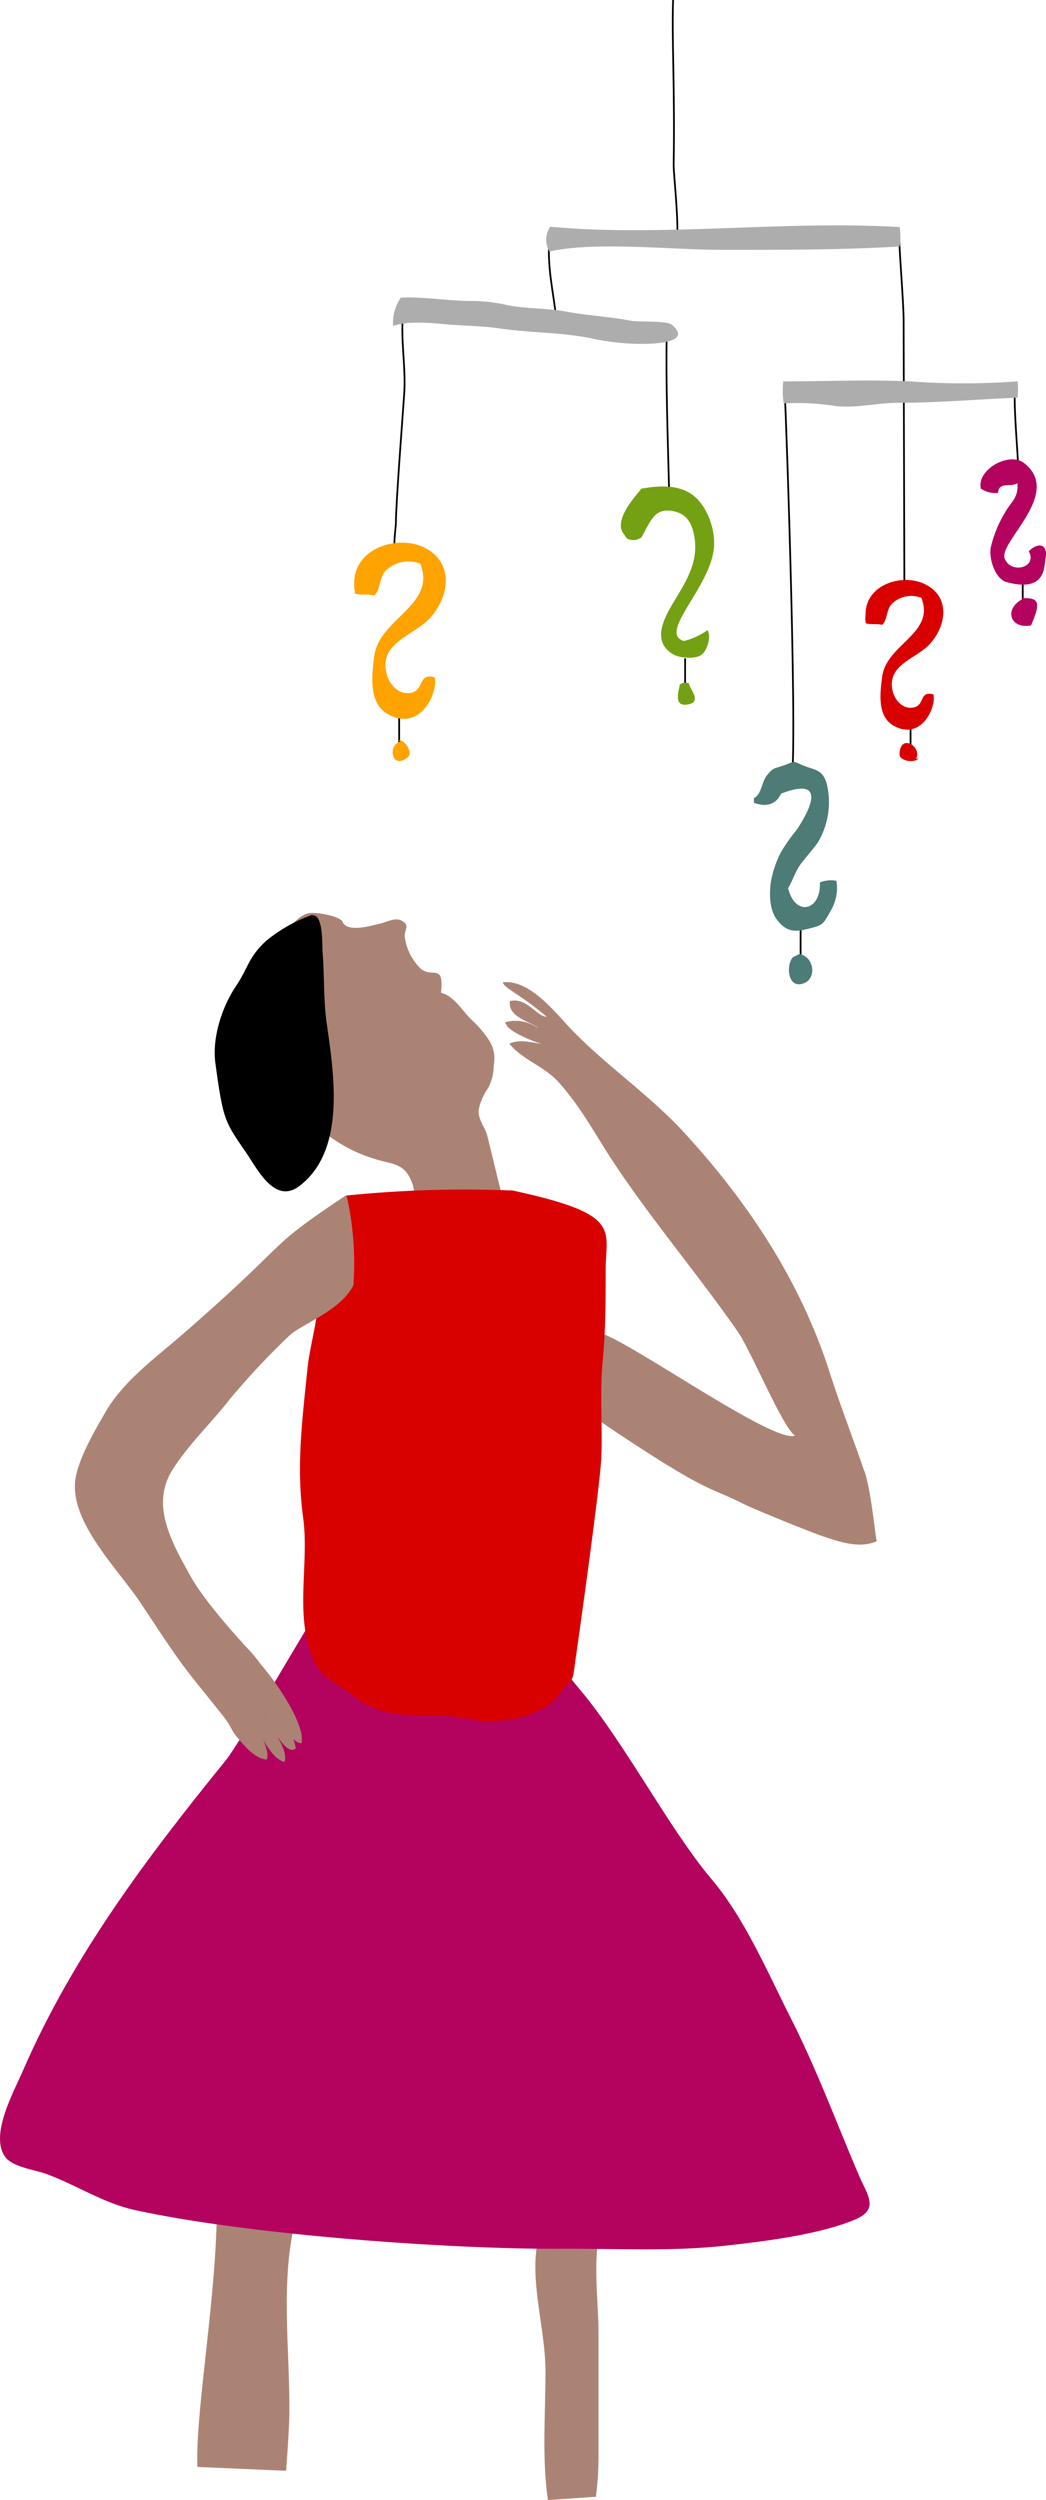
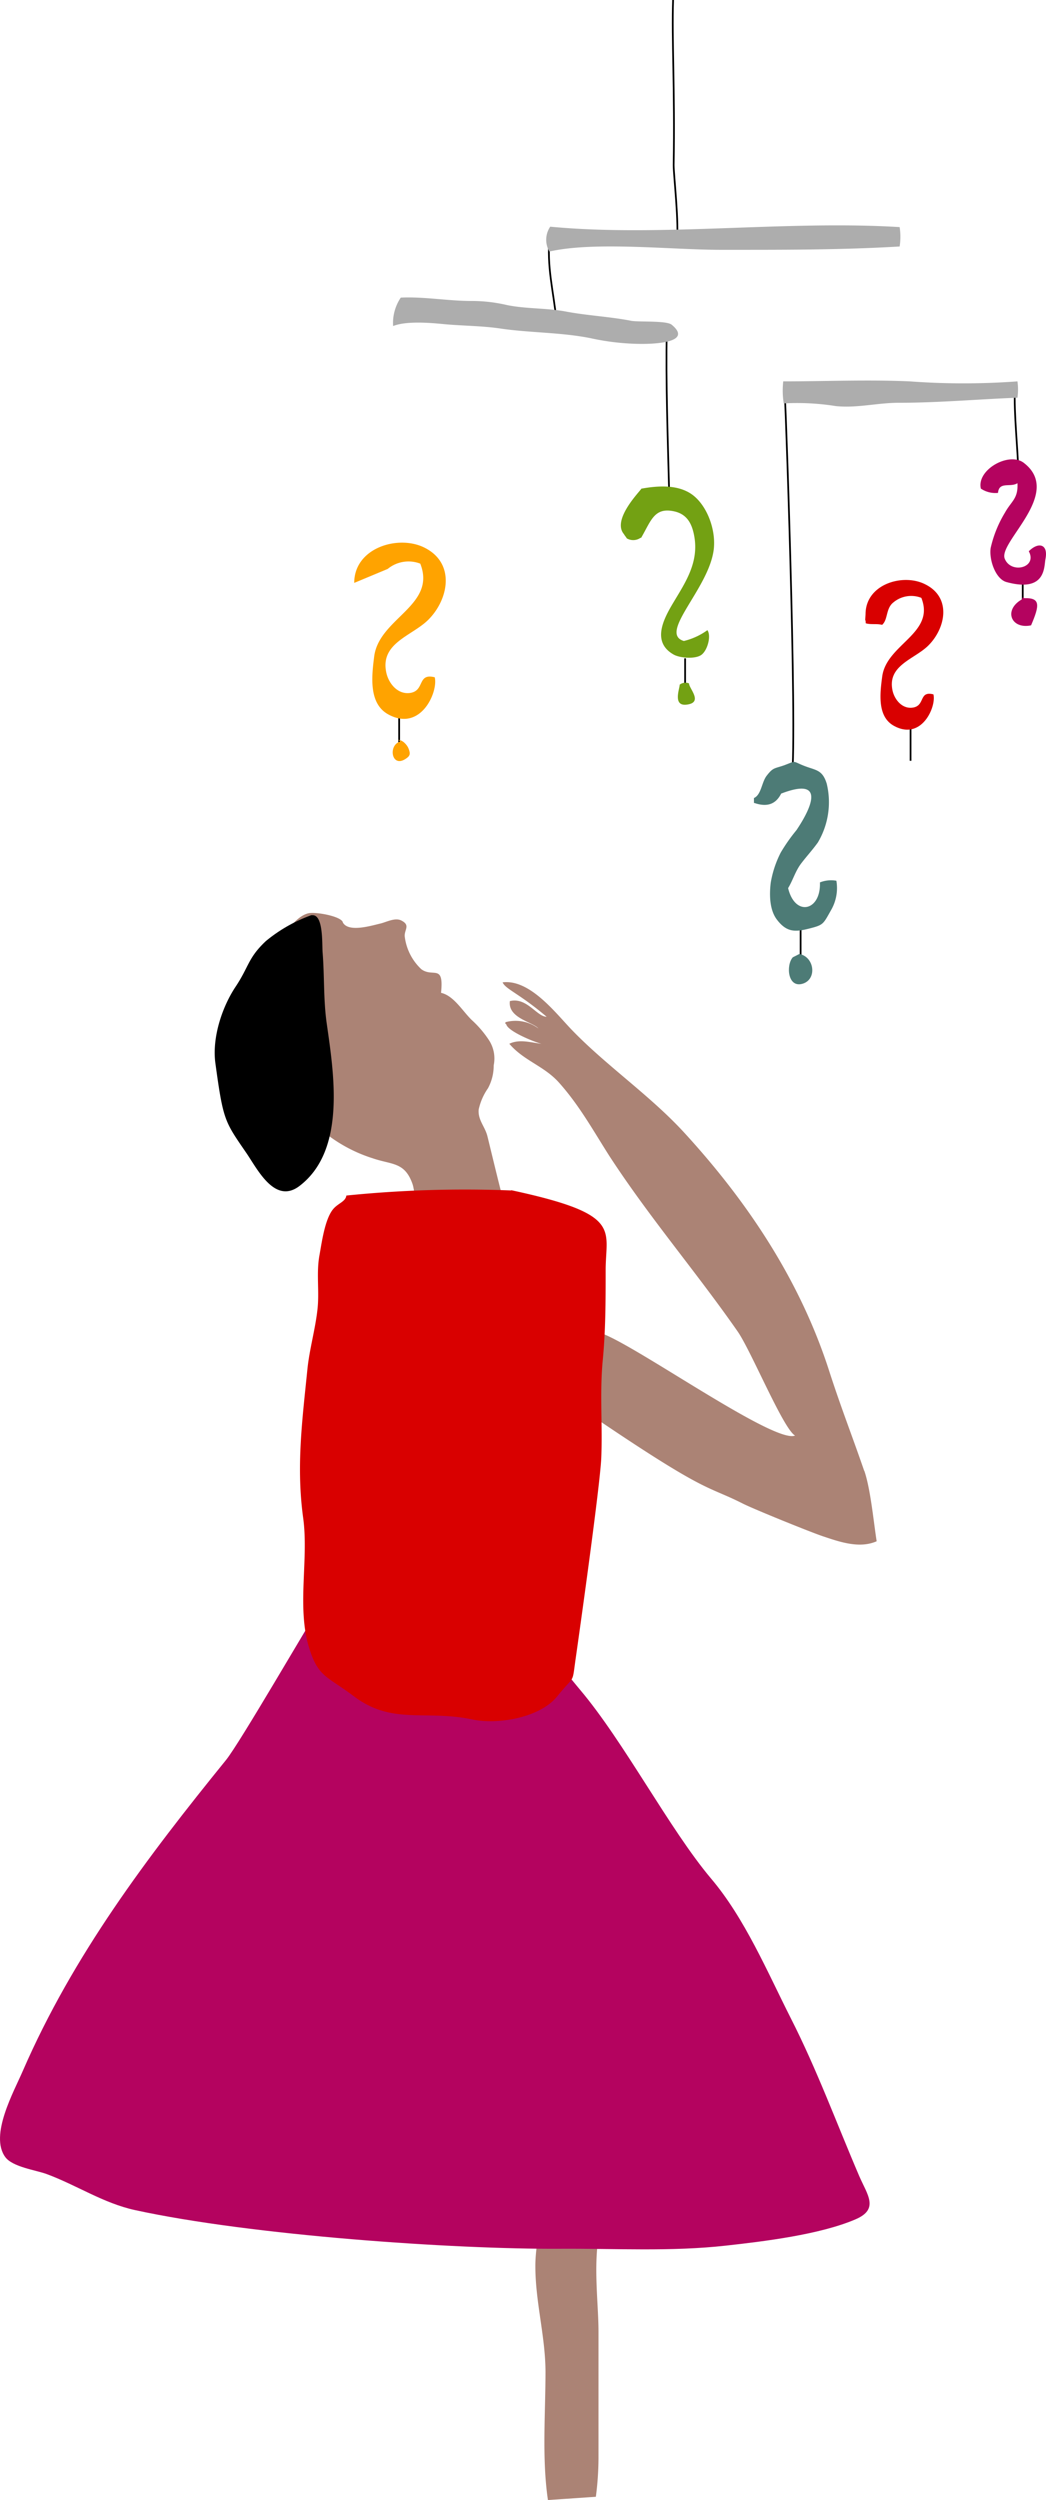
<svg xmlns="http://www.w3.org/2000/svg" viewBox="0 0 150.6 359.76">
  <title>faq</title>
  <g id="Ebene_2" data-name="Ebene 2">
    <g id="Ebene_1-2" data-name="Ebene 1">
      <line x1="147.25" y1="82.15" x2="147.25" y2="88.1" fill="none" stroke="#000" stroke-width="0.25" />
      <line x1="57.47" y1="102.45" x2="57.47" y2="108.4" fill="none" stroke="#000" stroke-width="0.25" />
      <line x1="98.64" y1="94.73" x2="98.64" y2="100.68" fill="none" stroke="#000" stroke-width="0.25" />
      <line x1="131.1" y1="103.53" x2="131.1" y2="109.48" fill="none" stroke="#000" stroke-width="0.25" />
      <line x1="115.27" y1="132.68" x2="115.27" y2="138.63" fill="none" stroke="#000" stroke-width="0.25" />
      <path d="M96.91,0c-.2,5.57.27,12.86.08,23.76,0,1.52.81,8.4.45,11.23" fill="none" stroke="#000" stroke-width="0.25" />
-       <path d="M58,45.48c-.3,3.76.46,7.52.19,11.29C58,59.6,57,72.45,57,75.28c0,.78-.72,4.75.48,5" fill="none" stroke="#000" stroke-width="0.25" />
      <path d="M146.13,56.12c-.2,2.84.48,9.51.44,11.11" fill="none" stroke="#000" stroke-width="0.25" />
      <path d="M113,57c.2,2.84,2,55.38.82,55.61" fill="none" stroke="#000" stroke-width="0.25" />
      <path d="M79.13,33.89c-.42,4.64.53,7.76,1,12.34" fill="none" stroke="#000" stroke-width="0.25" />
      <path d="M96,47.75c-.16,6.86.16,15.85.33,22.63" fill="none" stroke="#000" stroke-width="0.25" />
-       <path d="M129.42,32.89c0,2.81.68,10.43.68,13.26,0,3.39.11,35.66.11,38.76" fill="none" stroke="#000" stroke-width="0.25" />
      <path d="M79.22,32.62c15.86,1.51,33.88-.94,50.31.06a9.32,9.32,0,0,1,0,2.79c-8.53.51-17.21.48-25.8.48-7,0-18.15-1.24-24.63.25a3.36,3.36,0,0,1,.12-3.58" fill="#adadad" />
      <path d="M112.77,54.88c6,0,12.17-.27,18.22,0a105.52,105.52,0,0,0,15.5,0,8.41,8.41,0,0,1,0,2.35c-5.71.22-11.29.73-17.07.73-3.08,0-6,.79-9.06.48a35.46,35.46,0,0,0-7.52-.39,11.68,11.68,0,0,1-.07-3.18" fill="#adadad" />
      <path d="M57.65,42.83c3.44-.17,6.9.5,10.37.48A22.31,22.31,0,0,1,73,43.9c2.81.57,5.67.4,8.52.94,3.09.58,6.25.72,9.34,1.32,1.07.21,5.09-.06,5.85.57,3.28,2.71-3.21,2.76-4.29,2.76A34.93,34.93,0,0,1,85,48.66c-4.26-.85-8.78-.76-13-1.39-2.64-.39-5.51-.38-8.13-.63-2-.2-5.42-.47-7.27.28a6.54,6.54,0,0,1,1.1-4.09" fill="#adadad" />
-       <path d="M51,83.88c0-5,6.21-6.93,10-5.13,4.67,2.24,3.59,7.57.62,10.48-2.35,2.3-6.92,3.31-6,7.56.32,1.51,1.6,3.17,3.4,2.93,2.2-.3,1-2.9,3.57-2.26.53,2.07-2,7.94-6.71,5.33-2.82-1.57-2.37-5.47-2-8.37.75-5.5,9-7.28,6.63-13.31a4.71,4.71,0,0,0-4.69.76c-1.35,1-.9,2.93-1.94,3.82-.9-.24-1.89,0-2.78-.27,0-.2,0-.4-.08-.59" fill="#ffa300" />
+       <path d="M51,83.88c0-5,6.21-6.93,10-5.13,4.67,2.24,3.59,7.57.62,10.48-2.35,2.3-6.92,3.31-6,7.56.32,1.51,1.6,3.17,3.4,2.93,2.2-.3,1-2.9,3.57-2.26.53,2.07-2,7.94-6.71,5.33-2.82-1.57-2.37-5.47-2-8.37.75-5.5,9-7.28,6.63-13.31a4.71,4.71,0,0,0-4.69.76" fill="#ffa300" />
      <path d="M124.62,88.38c0-4.28,5.28-5.89,8.48-4.35,4,1.89,3.05,6.42.52,8.9-2,1.95-5.88,2.81-5.12,6.42.27,1.28,1.36,2.69,2.89,2.48,1.87-.25.85-2.46,3-1.91.45,1.76-1.71,6.74-5.7,4.52-2.4-1.33-2-4.64-1.67-7.11.64-4.66,7.67-6.18,5.63-11.3a4,4,0,0,0-4,.64c-1.15.88-.77,2.49-1.65,3.25-.76-.21-1.61,0-2.36-.23,0-.17,0-.34-.07-.5" fill="#d90000" />
      <path d="M92.3,77.41c1.44-2.46,1.89-4.49,4.83-3.81,1.75.41,2.48,1.7,2.81,3.47.73,3.81-1.24,6.71-2.92,9.52-1.36,2.27-3.35,5.76,0,7.62.88.48,3.13.68,4,0s1.4-2.72.83-3.53a9.61,9.61,0,0,1-3.39,1.56c-3.7-1.1,3.47-7.4,4.28-13,.43-3-1-6.67-3.23-8.17-2-1.34-4.74-1.19-7.17-.75-.07.25-4.31,4.44-2.51,6.54.15.27.28.37.41.61a1.84,1.84,0,0,0,2-.09" fill="#73a113" />
      <path d="M108.55,115.58c0-.25,0-.5,0-.74,1.07-.47,1.1-2.28,1.84-3.22.93-1.2,1.09-1,2.5-1.49,1.83-.69,1.13-.62,2.85.06s2.66.53,3.29,2.58a11.35,11.35,0,0,1-1.28,8.47c-.82,1.13-1.54,1.89-2.39,3s-1.2,2.44-1.89,3.56c1,4.17,4.74,3.3,4.58-.82a4.36,4.36,0,0,1,2.37-.24,6.32,6.32,0,0,1-.75,4.2c-1.16,2.05-1.08,2.15-3.12,2.67s-3.27.59-4.69-1.27c-1.08-1.41-1.1-3.62-.89-5.33a15,15,0,0,1,1.44-4.33,25.19,25.19,0,0,1,2.27-3.23c.3-.48,5.81-8.33-2.21-5.25-.75,1.5-2,2-3.88,1.34" fill="#4d7b76" />
      <path d="M141.22,70.31c-.64-2.71,4.06-5.35,6.19-3.7C153.12,71,143.69,78,144.66,80.4c.91,2.25,4.75,1.29,3.46-1.07,1.43-1.43,2.83-1,2.4,1.12-.21,1.11.08,4.86-5.61,3.31-1.56-.43-2.52-3.16-2.28-4.89a17,17,0,0,1,2.06-5.1c.93-1.68,1.92-2,1.8-4.24-1,.66-2.65-.3-2.8,1.4a3.75,3.75,0,0,1-2.47-.62" fill="#b4035f" />
      <path d="M114.14,137.76c-1,1.14-.74,4.54,1.51,3.77,2-.69,1.6-3.83-.56-4.25" fill="#4d7b76" />
      <path d="M147.11,86.26c-2.67,1.53-1.54,4.33,1.34,3.73,1.25-2.91,1.37-4-1-3.91q-.19-.31-.3.18" fill="#b4035f" />
      <path d="M97.86,98.52c0,.61-1.15,3.39,1.34,2.82,1.9-.44,0-2.3,0-3a1.36,1.36,0,0,0-1.36.2" fill="#73a113" />
      <path d="M57.68,106.69c-1.83.45-1.35,3.81.66,2.55.69-.43.81-.72.47-1.55-.2-.52-.92-1.28-1.49-1.2l.36.2" fill="#ffa300" />
-       <path d="M131.89,109.23c.89-1.66-1.92-3.55-2.33-1.22-.15.8,0,1.09.83,1.4.52.19,1.57.18,1.89-.31l-.39.13" fill="#d90000" />
-       <path d="M31.18,314.49c.51,13.51-3.1,31.91-2.76,40.51l12.77.55s.44-5.5.47-8.28c.11-9-1.4-19.46,1-28.22q-4-5.39-11.43-4.56" fill="#ab8375" />
      <path d="M77.67,317.33c.26,2.93-.61,5.85-.59,8.81,0,5.11,1.43,10,1.46,15.11,0,6.06-.53,12.53.35,18.51l6.9-.47a43.84,43.84,0,0,0,.38-5.55q0-9.12,0-18.25c0-5.24-1.38-13.47,1.64-18.19a10.94,10.94,0,0,0-10.14,0" fill="#ab8375" />
      <path d="M46.75,230.05c-2.53,4-12.24,20.79-14.21,23.22-11.36,14-22,28.07-29.24,44.7C2,301-1.54,307.26.76,310.41c1.06,1.43,4.4,1.87,5.93,2.43,4.37,1.61,8.17,4.2,12.77,5.2,16.78,3.65,45.92,5.65,61.15,5.56,7.93-.05,16,.43,23.89-.45,5.52-.61,13.54-1.59,18.64-3.77,3.5-1.48,1.73-3.55.57-6.24-3.28-7.65-6.08-15.3-9.86-22.73-3.38-6.68-6.62-14.36-11.47-20.08-6-7.12-12.54-19.7-18.88-27.19-1.51-1.78-3.31-4.34-5.47-5l-.1-.7" fill="#b4035f" />
      <path d="M124.44,211.7c-1.88-5.45-3.21-8.74-5-14.24-4.17-13.08-11.76-24.5-21-34.55-4.89-5.31-11.25-9.64-16.18-14.78-2.3-2.4-6-7.25-9.9-6.77.44,1,2.35,1.57,6.34,4.95-1.41,0-2.85-2.85-5.29-2.25-.32,2.46,3.32,3,4.11,3.94a5.47,5.47,0,0,0-4.76-.9c.08,0-.14.23.12.26.14,1,4,2.58,5.07,2.84-1.48-.16-3.13-.72-4.62,0,2.07,2.43,4.93,3.16,7.09,5.52,3,3.34,5,7,7.33,10.65,5.78,8.87,12.46,16.63,18.44,25.21,1.94,2.77,6.58,14.05,8.28,15-2.83,1.18-21.13-11.73-27.14-14.42-1.22-.55.13.56-1-.15.47,2.89-.25,4.13,0,7.08.13,1.58-.27,3.84,0,5.39,15.7,10.6,15.35,9.23,20.58,11.87,1.59.81,9.89,4.17,11.59,4.73,2.39.8,5.24,1.8,7.72.71-.44-2.77-.87-7.49-1.78-10.15" fill="#ab8375" />
      <path d="M49.34,132.7c.76,1.55,4.16.49,5.42.2.86-.2,2.1-.89,3-.45,1.38.69.45,1.31.51,2.28a7.71,7.71,0,0,0,2.39,4.74c1.68,1.25,3.28-.85,2.84,3.4,1.84.41,3.1,2.64,4.44,3.93a15,15,0,0,1,2.42,2.82,4.83,4.83,0,0,1,.72,3.69,6.8,6.8,0,0,1-.82,3.29,8.51,8.51,0,0,0-1.34,3.06c-.13,1.48.86,2.4,1.23,3.74.09.3,2,8.33,2.27,9.07-2.25,1.4-5.44-1-7.82.28-.86.46-2.32-.36-3.33-.29-2,.12-1.43-.86-1.91-2.17-1.13-3.1-2.93-2.66-5.7-3.61a21.41,21.41,0,0,1-9-5.59c-3-3.15-5.69-6.91-6.61-11.36-.87-4.2-1.31-8.74,1-12.35,1.16-1.78,3.09-5.37,5.31-5.95,1-.26,4.68.39,5,1.27" fill="#ab8375" />
      <path d="M44.87,131.68a21.92,21.92,0,0,0-6.6,3.75c-2.58,2.43-2.41,3.65-4.35,6.56s-3.41,7.32-2.91,11c1.13,8.26,1.32,8.35,4.42,12.87,1.6,2.31,4.11,7.52,7.68,4.81,6.8-5.17,4.93-16.33,3.92-23.47-.47-3.36-.31-6.73-.58-10.12-.1-1.22.15-5.64-1.58-5.37" />
      <path d="M73.6,171.27c16.11,3.46,13.6,5.59,13.6,11.51,0,4.43,0,8.77-.44,13.19-.41,4.59,0,9.21-.19,13.81-.19,4.38-3.68,28.87-3.73,29.19-.48,3.46-.09,2-2.6,5.12s-8.59,4.11-12.19,3.35c-6.84-1.45-11.55.84-17.11-3.35-3.86-2.91-5.16-2.74-6.46-7.06-1.77-5.85,0-12.68-.84-18.67-1-7.37-.12-14,.62-21.33.3-2.93,1.15-5.79,1.46-8.71.27-2.56-.19-5.11.27-7.66.32-1.74.75-5.13,1.94-6.62.72-.9,1.82-1.1,1.94-2a169.18,169.18,0,0,1,23.73-.73" fill="#d90000" />
-       <path d="M43.4,250.86c.61-2.48-3.27-8.39-5.95-11.48a17.76,17.76,0,0,0-1.74-2.1s-6-6.38-8.24-10.4c-2.67-4.82-5.86-10.24-2.65-15.35,2.28-3.64,5.64-6.79,8.27-10.19a110.17,110.17,0,0,1,8.42-9c1.71-1.77,7.41-3.57,9.37-7.37a43.61,43.61,0,0,0-1-13c-12.24,8.15-7.26,5.8-23.3,19.79-3.87,3.38-8.77,6.89-11.37,11.4-1.55,2.68-4.19,7.14-4.41,10.23-.41,5.86,6,12.25,9.26,17,2.18,3.24,4.31,6.63,6.64,9.73,1.06,1.42,5.43,6.78,5.85,7.37.58.8.88,1.64,1.46,2.34,1.11,1.33,2.6,3.21,4.38,3.38.3-.6,0-1.75-.53-2.89s.32.13-.17-.61c.42.54-.35-.58.17.61.86,1.47,1.86,2.88,3.07,3.23.72-1.49-1.79-4.91-2.69-6.34l-.09-.15c-.34-.49.17.09-.09,0,.49.23-.16-.39.09,0,1.17,1.68,3.08,5.69,4.44,4.53-.52-2.61-1.25-2.79-3.26-6.14a8.41,8.41,0,0,0,1.69,3c.73.92,1.18,2.31,2.37,2.41" fill="#ab8375" />
    </g>
  </g>
</svg>